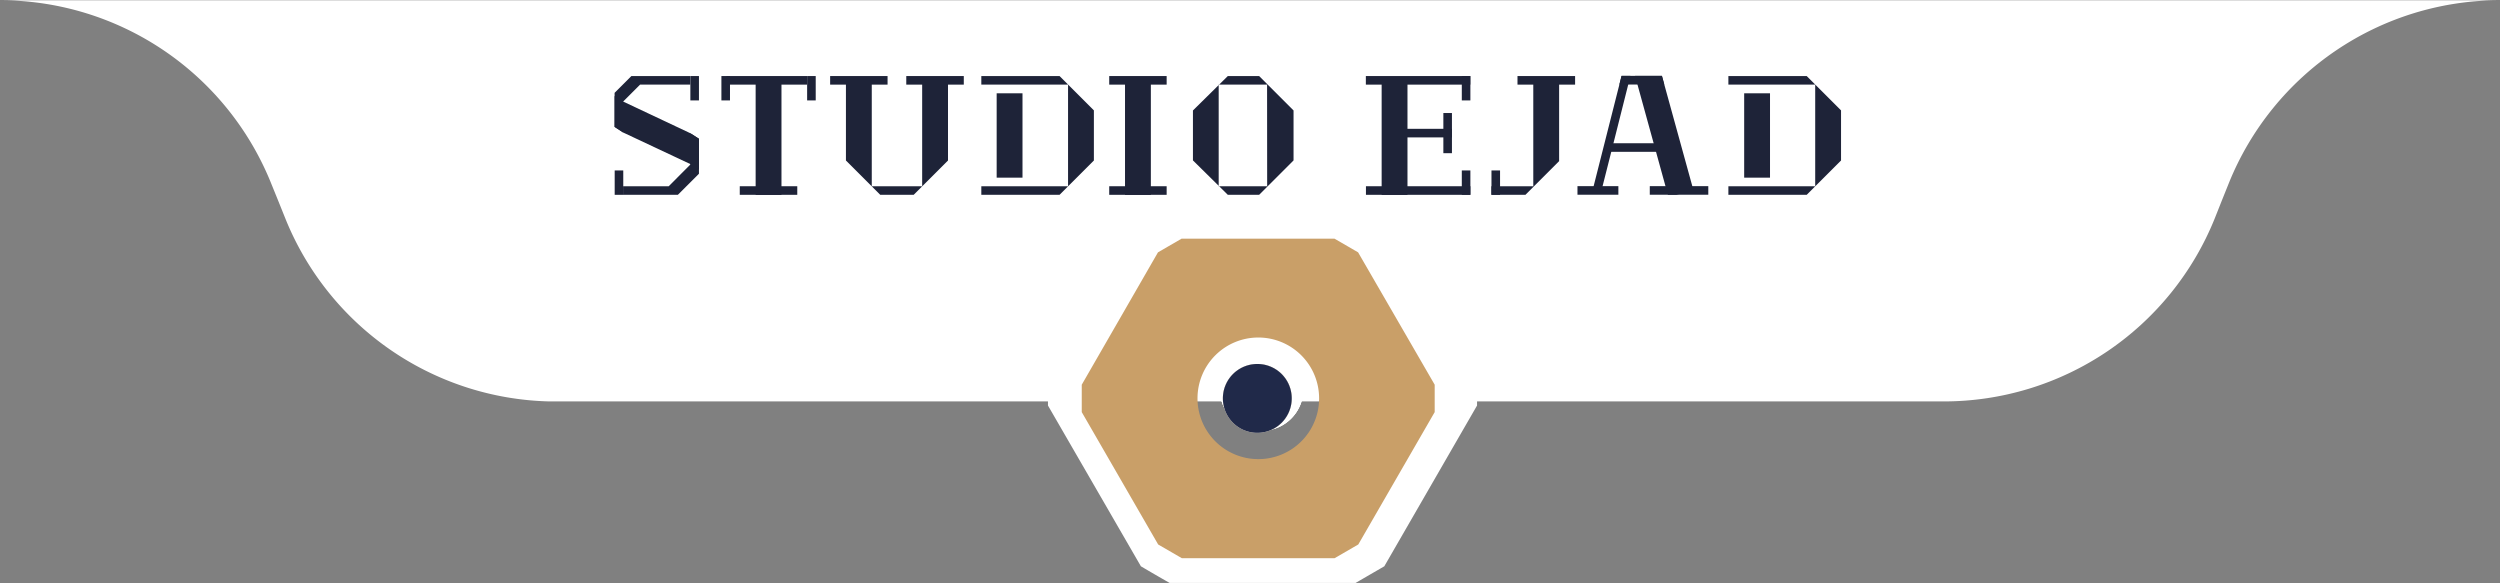
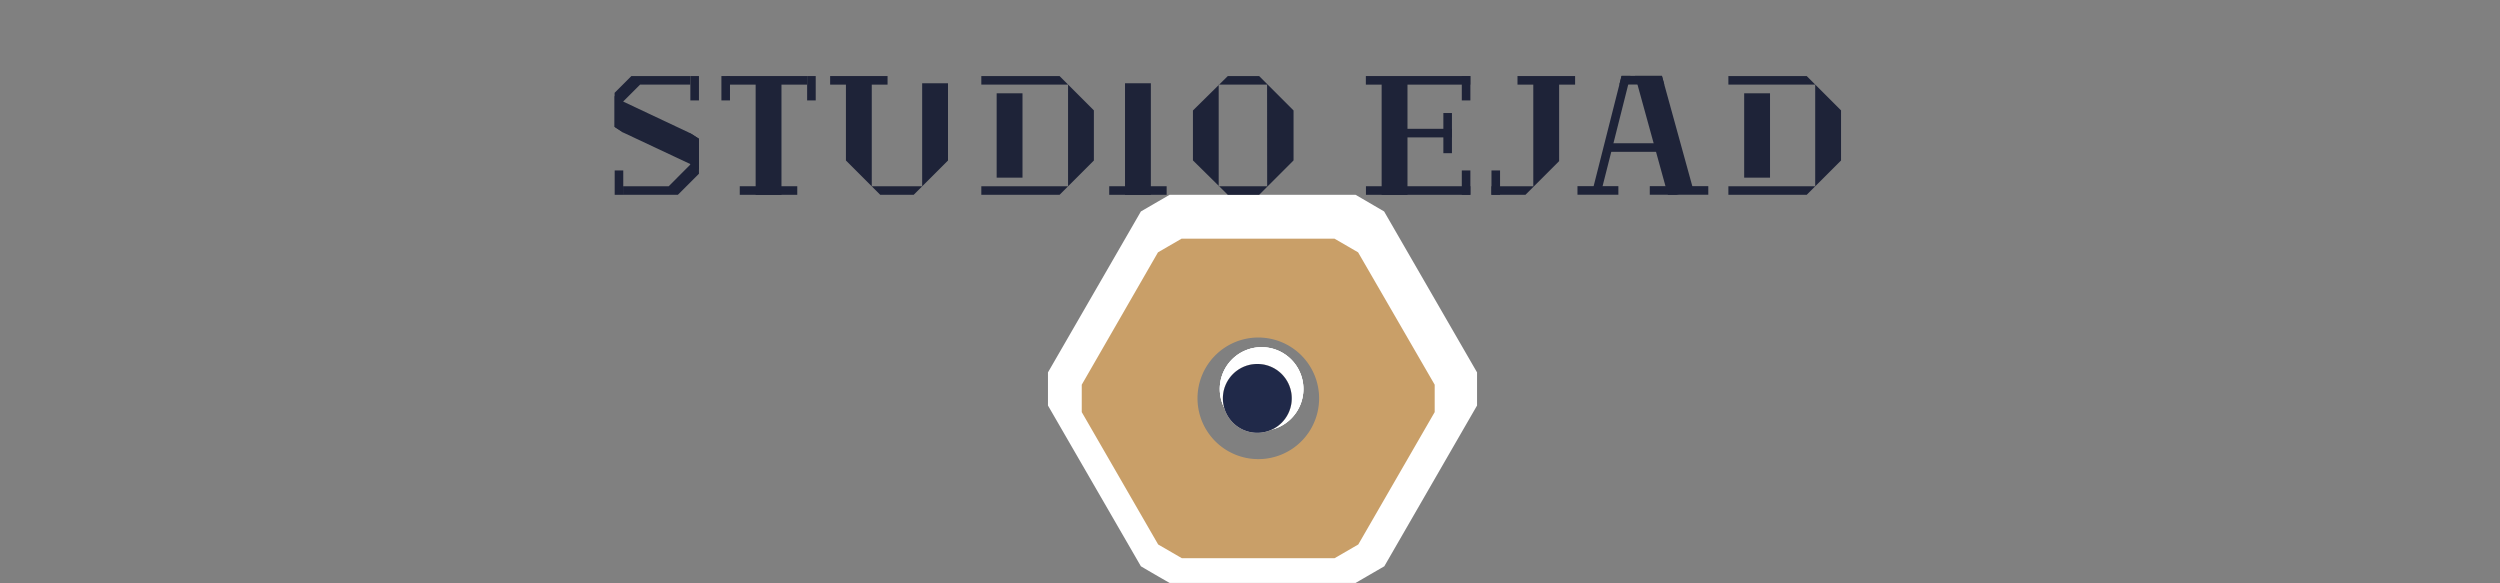
<svg xmlns="http://www.w3.org/2000/svg" id="Layer_1" data-name="Layer 1" viewBox="0 0 273.84 63.86">
  <rect x="0" y="0" width="273.84" height="63.86" fill="#808080" stroke="none" />
-   <path d="M15.51 21A32 32 0 0145.22 41.08L46 43l.76 1.89A32 32 0 0075.67 64.94H209.51v0h18.91a32 32 0 0029.71-20.11l.75-1.89.76-1.89A32 32 0 01289.35 21z" transform="translate(-15.51 -20.97)" style="fill:#fff;fill-rule:evenodd" />
  <path d="M158.28 63.57A4.58 4.58.0 11153.7 59 4.58 4.58.0 01158.28 63.57z" transform="translate(-15.51 -20.97)" style="fill:#fff" />
  <path d="M167.12 44.13 164 42.31H143.62l-3.14 1.82L130.3 61.76v3.63L140.48 83c1.12.66 2 1.17 3.14 1.82H164c1.12-.65 2-1.16 3.14-1.82L177.3 65.39V61.76zM153.8 71.67a8.1 8.1.0 118.09-8.1 8.1 8.1.0 01-8.09 8.1z" transform="translate(-15.51 -20.97)" style="fill:#fff" />
  <path d="M158.28 63.57A4.58 4.58.0 11153.7 59 4.58 4.58.0 01158.28 63.57z" transform="translate(-15.51 -20.97)" style="fill:#fff" />
  <path d="M158.28 63.57A4.58 4.58.0 11153.7 59 4.58 4.58.0 01158.28 63.57z" transform="translate(-15.51 -20.97)" style="fill:#fff" />
  <path d="M157 64.6a3.77 3.77.0 11-3.77-3.76A3.76 3.76.0 01157 64.6z" transform="translate(-15.51 -20.97)" style="fill:#b29365" />
  <path d="M164.27 48.61l-2.59-1.5H144.94l-2.59 1.5L134 63.11v3l8.37 14.5 2.59 1.5h16.74l2.59-1.5 8.37-14.5v-3zm-11 22.65A6.66 6.66.0 11160 64.6 6.65 6.65.0 01153.31 71.26z" transform="translate(-15.51 -20.97)" style="fill:#c99f68" />
  <path d="M157 64.6a3.77 3.77.0 11-3.77-3.76A3.76 3.76.0 01157 64.6z" transform="translate(-15.51 -20.97)" style="fill:#fff" />
  <path d="M157 64.6a3.77 3.77.0 11-3.77-3.76A3.76 3.76.0 01157 64.6z" transform="translate(-15.51 -20.97)" style="fill:#202949" />
  <rect x="191.05" y="10.22" width="2.83" height="9.24" style="fill:#1e2338" />
  <path d="M204.83 29.3v.94h9.51V41.37h-9.51v.94h8.58l3.76-3.76V33.06l-3.76-3.76z" transform="translate(-15.51 -20.97)" style="fill:#1e2338" />
  <rect x="109.17" y="10.22" width="2.83" height="9.24" style="fill:#1e2338" />
  <path d="M123 29.3v.94h9.5V41.37H123v.94h8.57l3.76-3.76V33.06l-3.76-3.76z" transform="translate(-15.51 -20.97)" style="fill:#1e2338" />
  <path d="M116.52 30.09V41.37H111V30.09h-2.83v8.46l3.76 3.76h3.66l3.76-3.76V30.09z" transform="translate(-15.51 -20.97)" style="fill:#1e2338" />
  <rect x="109.11" y="26.63" width=".94" height="6.29" transform="translate(64.3 118.38) rotate(-90)" style="fill:#1e2338" />
-   <rect x="117.46" y="26.62" width=".94" height="6.3" transform="translate(72.65 126.73) rotate(-90)" style="fill:#1e2338" />
  <path d="M146.18 33.07v5.47L150 42.31h3.43l3.77-3.77V33.07l-3.77-3.77H150zm8.13 8.3H149V30.24h5.3z" transform="translate(-15.51 -20.97)" style="fill:#1e2338" />
  <rect x="123.23" y="9.12" width="2.83" height="12.23" style="fill:#1e2338" />
-   <rect x="139.68" y="26.63" width=".94" height="6.29" transform="translate(94.87 148.95) rotate(-90)" style="fill:#1e2338" />
  <rect x="139.68" y="38.69" width=".94" height="6.29" transform="translate(82.81 161.02) rotate(-90)" style="fill:#1e2338" />
  <rect x="184.4" y="26.62" width=".94" height="6.31" transform="translate(139.6 193.67) rotate(-90)" style="fill:#1e2338" />
  <path d="M183.46 30.09V41.37h-4.59v.94h3.73l3.69-3.69V30.09z" transform="translate(-15.51 -20.97)" style="fill:#1e2338" />
  <rect x="178.87" y="39.64" width=".94" height="2.67" transform="translate(343.18 60.98) rotate(180)" style="fill:#1e2338" />
  <polygon points="178.59 8.31 178.35 9.26 176.73 15.69 176.49 16.64 175.54 20.39 175.44 20.8 174.52 20.57 174.56 20.39 177.38 9.26 177.62 8.31 178.59 8.31" style="fill:#1e2338" />
  <polygon points="185.49 20.82 183.62 21.34 182.7 21.34 182.43 20.39 179.1 8.31 182.04 8.31 185.37 20.39 185.49 20.82" style="fill:#1e2338" />
  <rect x="180.71" y="20.39" width="6.41" height=".94" style="fill:#1e2338" />
  <rect x="172.79" y="20.39" width="4.48" height=".94" style="fill:#1e2338" />
  <rect x="176.13" y="15.69" width="6.99" height=".94" style="fill:#1e2338" />
  <polygon points="182.04 8.31 179.1 8.31 178.59 8.31 177.62 8.31 177.38 9.26 178.35 9.26 179.36 9.26 182.3 9.26 182.04 8.31" style="fill:#1e2338" />
  <rect x="173.6" y="33.35" width=".94" height="4.4" transform="translate(332.64 50.13) rotate(180)" style="fill:#1e2338" />
  <rect x="175.62" y="29.3" width=".94" height="2.67" transform="translate(336.68 40.3) rotate(180)" style="fill:#1e2338" />
  <rect x="175.62" y="39.64" width=".94" height="2.67" transform="translate(336.68 60.98) rotate(180)" style="fill:#1e2338" />
  <rect x="170.51" y="31.98" width=".94" height="7.14" transform="translate(119.92 185.56) rotate(-90)" style="fill:#1e2338" />
  <rect x="151.34" y="9.12" width="2.83" height="12.23" style="fill:#1e2338" />
  <rect x="170.37" y="24.05" width=".94" height="11.44" transform="translate(125.56 179.64) rotate(-90)" style="fill:#1e2338" />
  <rect x="170.37" y="36.12" width=".94" height="11.44" transform="translate(113.5 191.71) rotate(-90)" style="fill:#1e2338" />
  <rect x="82.77" y="9.12" width="2.83" height="12.23" style="fill:#1e2338" />
  <rect x="103.91" y="29.3" width=".94" height="2.67" transform="translate(193.26 40.3) rotate(180)" style="fill:#1e2338" />
  <rect x="99.22" y="38.69" width=".94" height="6.3" transform="translate(42.34 120.56) rotate(-90)" style="fill:#1e2338" />
  <rect x="94.53" y="29.3" width=".94" height="2.67" transform="translate(174.49 40.3) rotate(180)" style="fill:#1e2338" />
  <rect x="99.02" y="25.35" width=".94" height="8.83" transform="translate(54.22 108.29) rotate(-90)" style="fill:#1e2338" />
  <polygon points="76.56 15.2 76.56 18.59 75.61 17.97 68.27 14.52 67.32 13.9 67.32 10.52 68.27 11.13 75.61 14.59 76.56 15.2" style="fill:#1e2338" />
  <rect x="91.12" y="29.3" width=".94" height="2.67" transform="translate(167.68 40.3) rotate(180)" style="fill:#1e2338" />
  <path d="M91.12 29.3H84.67l-1.84 1.84v3.73l.94.62v-3.4l1.85-1.85h5.5z" transform="translate(-15.51 -20.97)" style="fill:#1e2338" />
  <path d="M92.07 36.17l-.95-.61V39l-2.36 2.37h-5v.94h6L92.07 40z" transform="translate(-15.51 -20.97)" style="fill:#1e2338" />
  <rect x="82.83" y="39.64" width=".94" height="2.67" transform="translate(151.1 60.98) rotate(180)" style="fill:#1e2338" />
</svg>